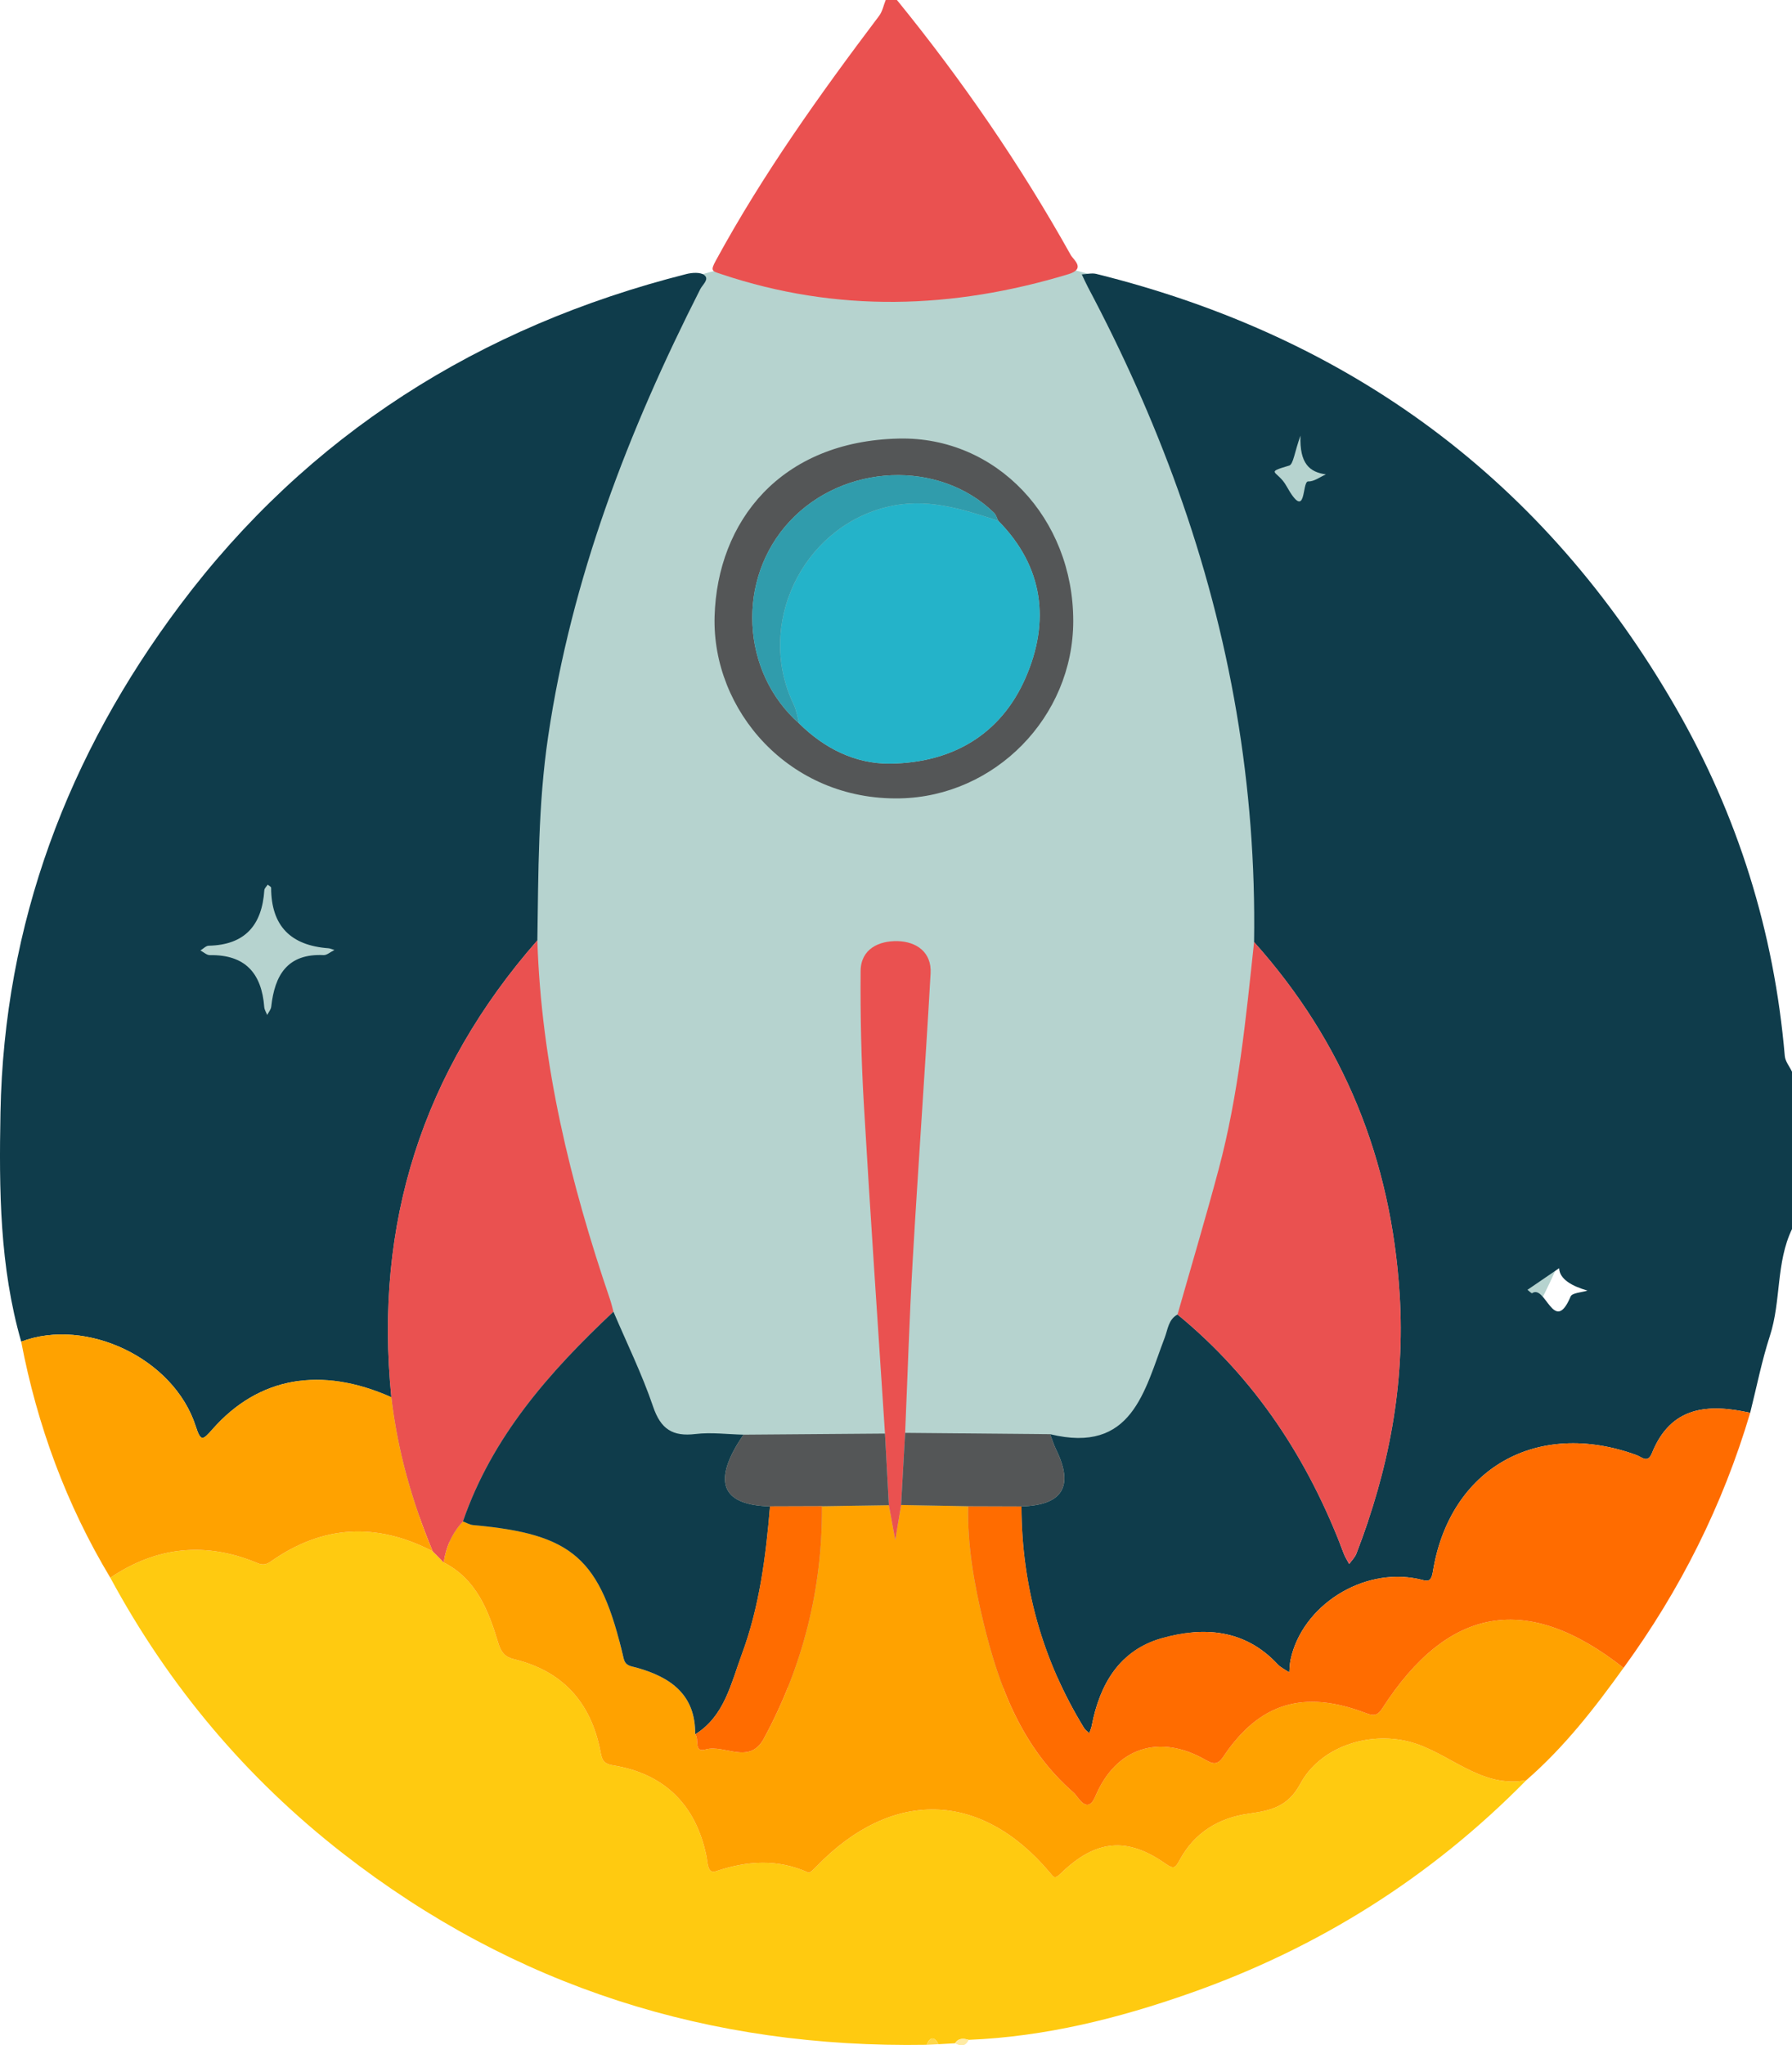
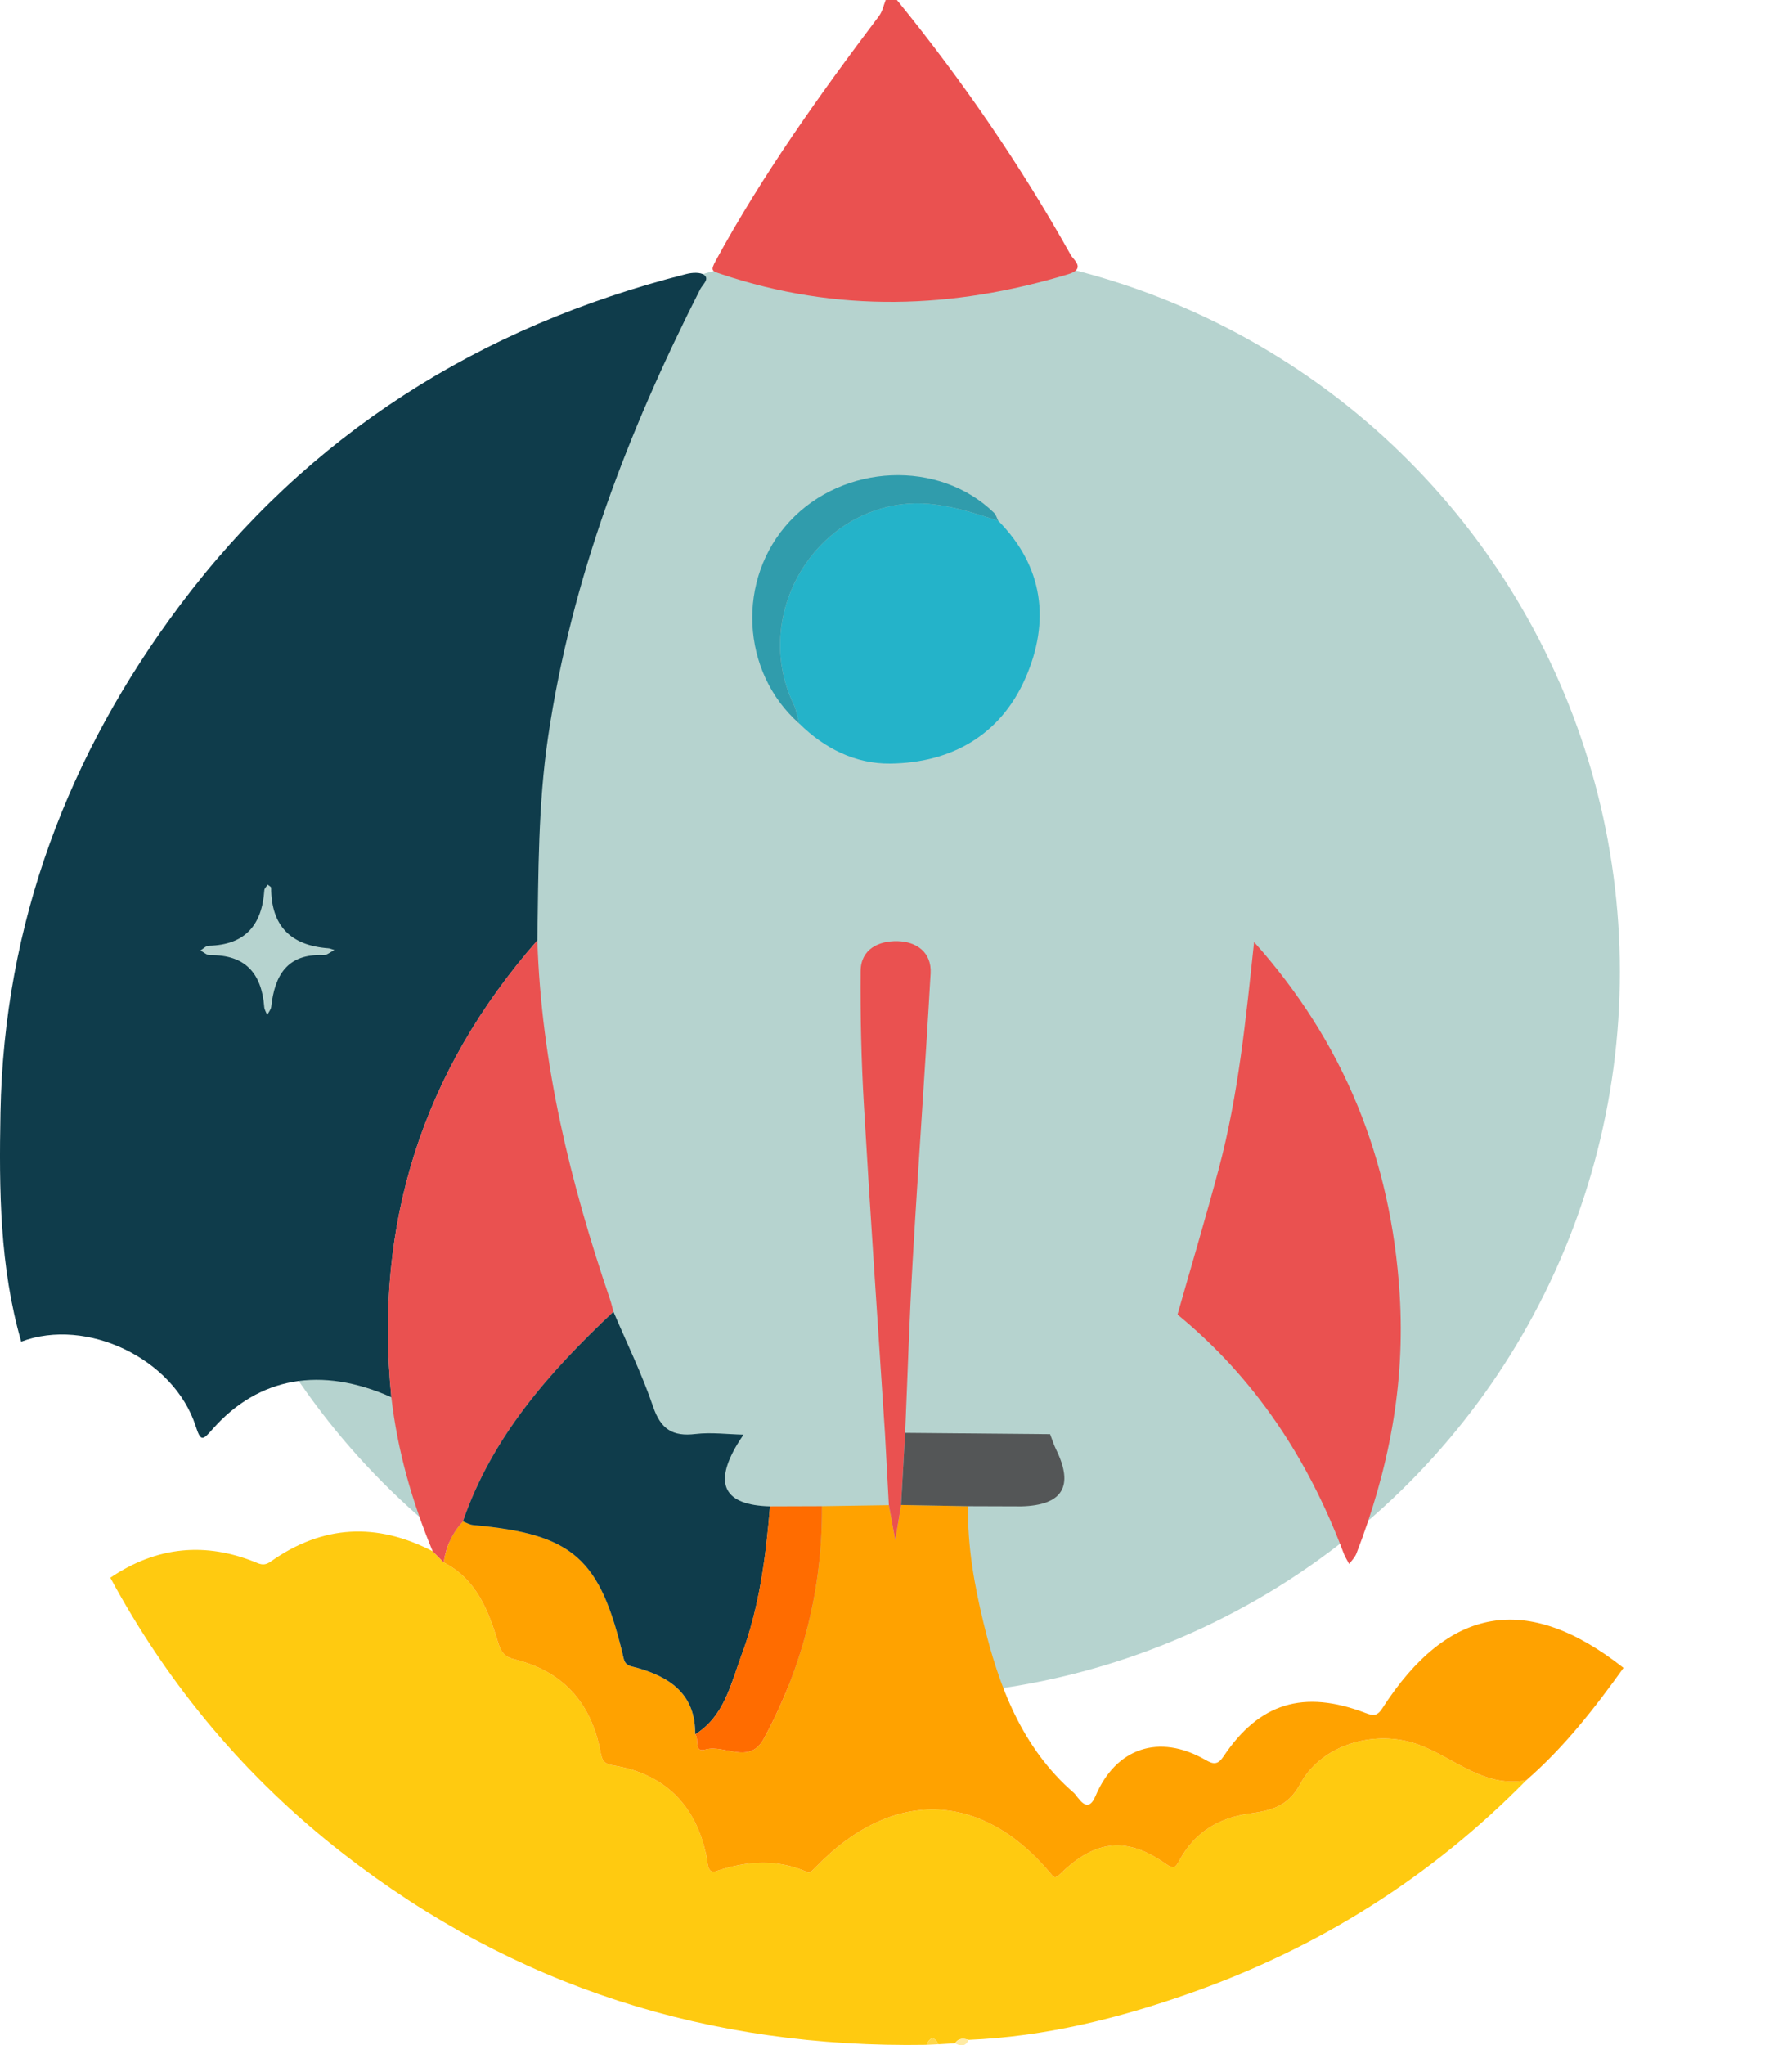
<svg xmlns="http://www.w3.org/2000/svg" viewBox="0 0 373.563 426.235">
  <g>
    <circle cx="186.782" cy="202.536" r="150.895" style="fill:#b6d3cf;">
    </circle>
-     <path d="m261.427,196.307c.491-32.427-4.964-63.851-15.911-94.349-5.201-14.489-11.494-28.489-18.707-42.083-.466-.879-.865-1.793-1.295-2.691,1.012-.045,2.085-.335,3.027-.101,52.944,13.134,93.471,42.954,120.772,90.34,12.956,22.488,20.53,46.73,22.745,72.629.096,1.128.986,2.189,1.506,3.281v32.797c-3.372,7.025-2.241,14.973-4.605,22.241-1.704,5.241-2.767,10.691-4.116,16.048-8.754-1.941-16.519-1.415-20.46,8.365-.907,2.252-2.071.867-3.271.431-20.743-7.529-38.898,2.796-42.399,24.254-.419,2.57-1.282,1.962-3.035,1.583-11.588-2.504-24.23,5.537-26.644,16.821-.184.862-.184,1.763-.27,2.645-.823-.564-1.783-.999-2.446-1.711-6.836-7.348-15.522-7.858-24.195-5.398-8.71,2.47-12.881,9.578-14.532,18.214-.102.532-.335,1.038-.507,1.556-.36-.337-.816-.615-1.065-1.021-8.707-14.179-13.032-29.604-13.085-46.236q12.857-.352,7.238-11.817c-.507-1.036-.848-2.154-1.267-3.233,17.127,4.175,19.647-9.002,23.897-20.124.661-1.729.758-3.772,2.666-4.81,16.258,13.334,27.31,30.288,34.66,49.824.285.757.75,1.445,1.13,2.166.507-.72,1.188-1.372,1.496-2.169,6.734-17.405,10.212-35.214,9.018-54.096-1.775-28.063-11.647-52.456-30.345-73.356Zm9.675-105.532c-1.272,3.533-1.49,5.989-2.358,6.247-5.272,1.562-2.414.962-.572,4.261,4.345,7.779,3.118-1.034,4.554-.961,1.199.061,2.451-.936,3.68-1.464-3.411-.475-5.517-2.225-5.305-8.082Zm53.918,173.508c-1.901,1.297-4.25,2.899-6.599,4.502.33.25.85.782.961.707,2.827-1.903,4.575,8.881,8.033.686.324-.768,2.304-.836,3.515-1.23-3.178-.908-5.828-2.356-5.91-4.665Z" style="fill:#0f3c4b;">
-     </path>
    <path d="m186.975,0c13.586,16.689,25.74,34.362,36.24,53.15.557.997,3.224,2.864-.513,3.994-24.132,7.3-48.209,8.069-72.334-.014-1.94-.65-2.34-.633-1.138-2.841,9.817-18.027,21.697-34.649,34.029-50.983.696-.922.927-2.196,1.375-3.306.781,0,1.561,0,2.342,0Z" style="fill:#ea5150;">
    </path>
    <path d="m4.419,279.584C-.08,263.949-.202,247.939.098,231.849c.735-39.418,14.092-74.624,37.407-105.713,26.652-35.539,62.48-58.121,105.574-69.027,1.196-.303,2.948-.425,3.751.223,1.086.877-.359,1.95-.864,2.945-15.007,29.572-26.808,60.156-31.708,93.26-2.097,14.162-2.014,28.259-2.241,42.425-23.937,27.323-34.063,59.064-30.439,95.202-14.616-6.508-27.681-4.248-37.3,6.697-2.04,2.321-2.428,2.616-3.495-.69-4.541-14.061-22.716-22.718-36.363-17.588Zm65.306-81.61c-.589-.176-.917-.341-1.255-.366-7.823-.566-11.943-4.615-11.947-12.605,0-.217-.469-.434-.719-.652-.243.387-.676.761-.702,1.162-.482,7.265-4.011,11.403-11.594,11.565-.584.012-1.154.647-1.73.992.658.34,1.321.984,1.972.973,7.379-.123,10.801,3.797,11.336,10.821.043.563.4,1.101.611,1.651.292-.577.781-1.133.847-1.735.719-6.574,3.362-11.101,10.922-10.746.662.031,1.355-.618,2.259-1.061Z" style="fill:#0f3c4b;">
    </path>
    <path d="m199.09,425.802c-1.146.065-2.293.13-3.439.196-.918-1.676-1.746-1.567-2.496.124-45.146.754-85.845-12-121.64-39.864-20.238-15.754-36.346-34.938-48.519-57.475,9.671-6.528,19.904-7.543,30.659-3.057,1.097.458,1.828.365,2.815-.333,10.788-7.619,22.055-8.17,33.721-2.122.766.775,1.532,1.551,2.299,2.326,6.874,3.522,9.355,10.092,11.395,16.837.571,1.888,1.39,2.874,3.201,3.309,10.169,2.443,16.067,8.982,18.06,19.122.324,1.648.472,2.673,2.622,3.016,10.771,1.721,17.316,8.279,19.496,18.914.248,1.211.2,3.76,1.919,3.179,6.555-2.216,12.9-2.647,19.334.257.315.142,1.2-.771,1.709-1.298,15.661-16.196,34.184-15.778,48.533,1.193.956,1.131,1.044,1.579,2.391.27,7.267-7.059,13.802-7.663,21.822-2.009,1.784,1.258,2.085.807,2.973-.826,3.066-5.64,8.055-8.716,14.314-9.599,4.483-.632,8.181-1.344,10.79-6.204,4.097-7.631,14.062-10.999,22.653-8.817,8.337,2.118,14.842,9.837,24.474,8.04-19.901,20.243-43.308,34.953-70.058,44.374-14.965,5.271-30.243,9.076-46.182,9.732-1.086-.309-2.123-.424-2.845.715Z" style="fill:#ffca10;">
    </path>
    <path d="m318.175,370.981c-9.632,1.796-16.137-5.923-24.474-8.04-8.591-2.182-18.556,1.186-22.653,8.817-2.609,4.86-6.307,5.572-10.79,6.204-6.26.883-11.248,3.959-14.314,9.599-.888,1.633-1.188,2.084-2.973.826-8.019-5.654-14.555-5.05-21.822,2.009-1.348,1.309-1.435.861-2.391-.27-14.349-16.97-32.873-17.389-48.533-1.193-.51.527-1.395,1.44-1.709,1.298-6.433-2.904-12.779-2.474-19.334-.257-1.719.581-1.671-1.968-1.919-3.179-2.18-10.635-8.726-17.194-19.496-18.914-2.15-.343-2.298-1.368-2.622-3.016-1.993-10.14-7.891-16.678-18.06-19.122-1.811-.435-2.63-1.421-3.201-3.309-2.04-6.745-4.52-13.315-11.395-16.837.476-3.255,1.763-6.13,4.017-8.55.705.262,1.394.694,2.116.76,20.856,1.887,26.533,6.87,31.369,27.733.387,1.671,1.434,1.625,2.755,1.994,7.011,1.963,12.291,5.61,12.169,13.895.934.937-.426,3.867,2.162,3.145,4.017-1.12,9.142,3.323,12.171-2.296,8.139-15.095,12.21-31.227,12.106-48.395,4.647-.071,9.294-.143,13.94-.214.445,2.415.89,4.829,1.336,7.244l1.213-7.285c4.658.085,9.315.17,13.973.254-.166,8.227,1.265,16.266,3.181,24.198,3.243,13.421,8.032,26.128,18.834,35.513.902.784,2.804,4.786,4.539.68,4.216-9.979,13.204-13.083,22.874-7.565,1.537.877,2.523,1.239,3.791-.659,7.481-11.193,16.725-13.995,29.63-9.074,1.59.606,2.439.662,3.477-.952,13.817-21.466,30.286-24.207,50.301-8.455-6.04,8.425-12.397,16.574-20.269,23.411Z" style="fill:#ffa200;">
    </path>
-     <path d="m338.445,347.57c-20.016-15.752-36.485-13.011-50.301,8.455-1.039,1.614-1.887,1.558-3.477.952-12.905-4.92-22.149-2.119-29.63,9.074-1.268,1.898-2.254,1.535-3.791.659-9.67-5.518-18.658-2.414-22.874,7.565-1.735,4.107-3.637.104-4.539-.68-10.801-9.386-15.591-22.093-18.834-35.513-1.917-7.932-3.347-15.972-3.181-24.198,3.705.013,7.411.025,11.116.038.053,16.632,4.377,32.057,13.085,46.236.249.405.705.683,1.065,1.021.172-.518.406-1.024.507-1.556,1.651-8.636,5.823-15.744,14.532-18.214,8.673-2.46,17.358-1.95,24.195,5.398.663.712,1.624,1.148,2.446,1.711.086-.883.085-1.784.27-2.645,2.415-11.284,15.057-19.324,26.644-16.821,1.753.379,2.616.987,3.035-1.583,3.501-21.458,21.655-31.783,42.399-24.254,1.2.435,2.364,1.821,3.271-.431,3.941-9.78,11.706-10.305,20.46-8.365-5.709,19.253-14.582,36.934-26.398,53.152Z" style="fill:#ff6c00;">
-     </path>
    <path d="m96.507,317.048c-2.255,2.42-3.541,5.295-4.017,8.55-.766-.775-1.532-1.551-2.299-2.326-4.291-10.321-7.336-20.977-8.614-32.107-3.623-36.139,6.503-67.879,30.439-95.202.825,25.797,6.868,50.537,15.152,74.823.286.838.477,1.709.711,2.565-13.316,12.513-25.277,25.999-31.373,43.697Z" style="fill:#ea5150;">
    </path>
    <path d="m261.427,196.307c18.698,20.9,28.57,45.293,30.345,73.356,1.194,18.882-2.284,36.69-9.018,54.096-.308.797-.989,1.449-1.496,2.169-.381-.72-.846-1.409-1.13-2.166-7.35-19.536-18.403-36.49-34.66-49.824,2.877-10.119,5.891-20.201,8.6-30.364,4.128-15.483,5.657-31.393,7.359-47.266Z" style="fill:#ea5150;">
    </path>
-     <path d="m81.577,291.165c1.278,11.13,4.322,21.786,8.614,32.107-11.665-6.048-22.933-5.497-33.721,2.122-.987.697-1.717.79-2.815.333-10.755-4.486-20.988-3.472-30.659,3.057-9.178-15.271-15.234-31.723-18.577-49.199,13.647-5.13,31.822,3.527,36.363,17.588,1.067,3.306,1.455,3.011,3.495.69,9.619-10.945,22.684-13.204,37.3-6.697Z" style="fill:#ffa200;">
-     </path>
    <path d="m96.507,317.048c6.096-17.698,18.057-31.184,31.373-43.697,2.799,6.579,5.973,13.03,8.267,19.781,1.592,4.685,4.057,6.276,8.822,5.707,3.29-.393,6.681.06,10.026.135-.423.649-.868,1.284-1.266,1.949q-7.552,12.616,6.787,12.997c-.866,10.506-2.211,20.978-5.898,30.88-2.237,6.009-3.546,12.808-9.701,16.631.121-8.286-5.159-11.933-12.17-13.895-1.32-.37-2.367-.324-2.755-1.994-4.836-20.862-10.513-25.846-31.369-27.733-.722-.065-1.412-.498-2.116-.76Z" style="fill:#0f3c4b;">
-     </path>
-     <path d="m223.731,129.4c-.007,20.077-16.376,36.577-36.114,36.976-23.104.467-39.22-18.377-38.652-37.939.574-19.737,13.688-36.5,38.428-37.044,20.339-.447,36.345,16.611,36.337,38.007Zm-57.113,21.394c5.269,5.197,11.723,8.425,18.979,8.336,12.783-.157,22.972-5.963,28.167-17.818,5.153-11.76,3.826-23.176-5.668-32.788-.288-.56-.455-1.246-.883-1.663-11.448-11.141-31.338-10.297-42.592,1.78-11.15,11.965-10.23,31.379,1.998,42.154Z" style="fill:#545657;">
    </path>
    <path d="m187.844,313.629l-1.213,7.285c-.445-2.415-.89-4.829-1.336-7.243-.27-4.975-.54-9.95-.809-14.926-1.483-22.834-3.067-45.662-4.399-68.504-.541-9.275-.756-18.583-.681-27.873.037-4.6,3.779-6.333,7.701-6.243,3.926.09,7.138,2.302,6.887,6.727-1.13,19.927-2.574,39.837-3.728,59.763-.694,11.984-1.063,23.986-1.579,35.981-.281,5.011-.562,10.022-.842,15.033Z" style="fill:#ea5150;">
    </path>
    <path d="m187.844,313.629c.281-5.011.561-10.022.842-15.033,10.073.092,20.146.183,30.218.275.418,1.08.76,2.197,1.267,3.233q5.612,11.468-7.238,11.817c-3.705-.012-7.411-.025-11.116-.037-4.658-.085-9.315-.17-13.973-.254Z" style="fill:#545657;">
-     </path>
-     <path d="m184.485,298.745c.27,4.975.539,9.951.809,14.926-4.646.071-9.293.142-13.94.214-3.613.012-7.226.023-10.839.035q-14.337-.38-6.787-12.997c.398-.664.843-1.3,1.266-1.949,9.83-.076,19.661-.153,29.491-.229Z" style="fill:#545657;">
    </path>
    <path d="m193.155,426.123c.75-1.691,1.578-1.8,2.496-.124-.832.041-1.664.083-2.496.124Z" style="fill:#ffd74b;">
    </path>
    <path d="m199.09,425.802c.722-1.139,1.759-1.023,2.845-.715-.648,1.434-1.68,1.34-2.845.715Z" style="fill:#ffeba4;">
    </path>
    <path d="m160.515,313.919c3.613-.012,7.226-.023,10.839-.035.104,17.168-3.967,33.3-12.106,48.395-3.03,5.619-8.154,1.175-12.171,2.296-2.588.722-1.228-2.208-2.162-3.145,6.155-3.823,7.464-10.622,9.702-16.631,3.687-9.902,5.031-20.374,5.898-30.88Z" style="fill:#ff6c00;">
    </path>
    <path d="m208.096,108.523c9.494,9.613,10.821,21.028,5.668,32.788-5.195,11.856-15.383,17.661-28.167,17.818-7.255.089-13.71-3.139-18.979-8.336-.387-1.35-.588-2.789-1.188-4.036-7.909-16.45,1.675-36.582,19.237-41.052,8.34-2.122,15.808.343,23.428,2.817Z" style="fill:#24b3c9;">
    </path>
    <path d="m208.096,108.523c-7.62-2.474-15.088-4.94-23.428-2.817-17.563,4.469-27.147,24.602-19.237,41.052.6,1.247.801,2.686,1.188,4.036-12.228-10.775-13.148-30.188-1.998-42.154,11.254-12.077,31.144-12.921,42.592-1.78.428.417.595,1.103.883,1.663Z" style="fill:#309cac;">
    </path>
  </g>
</svg>